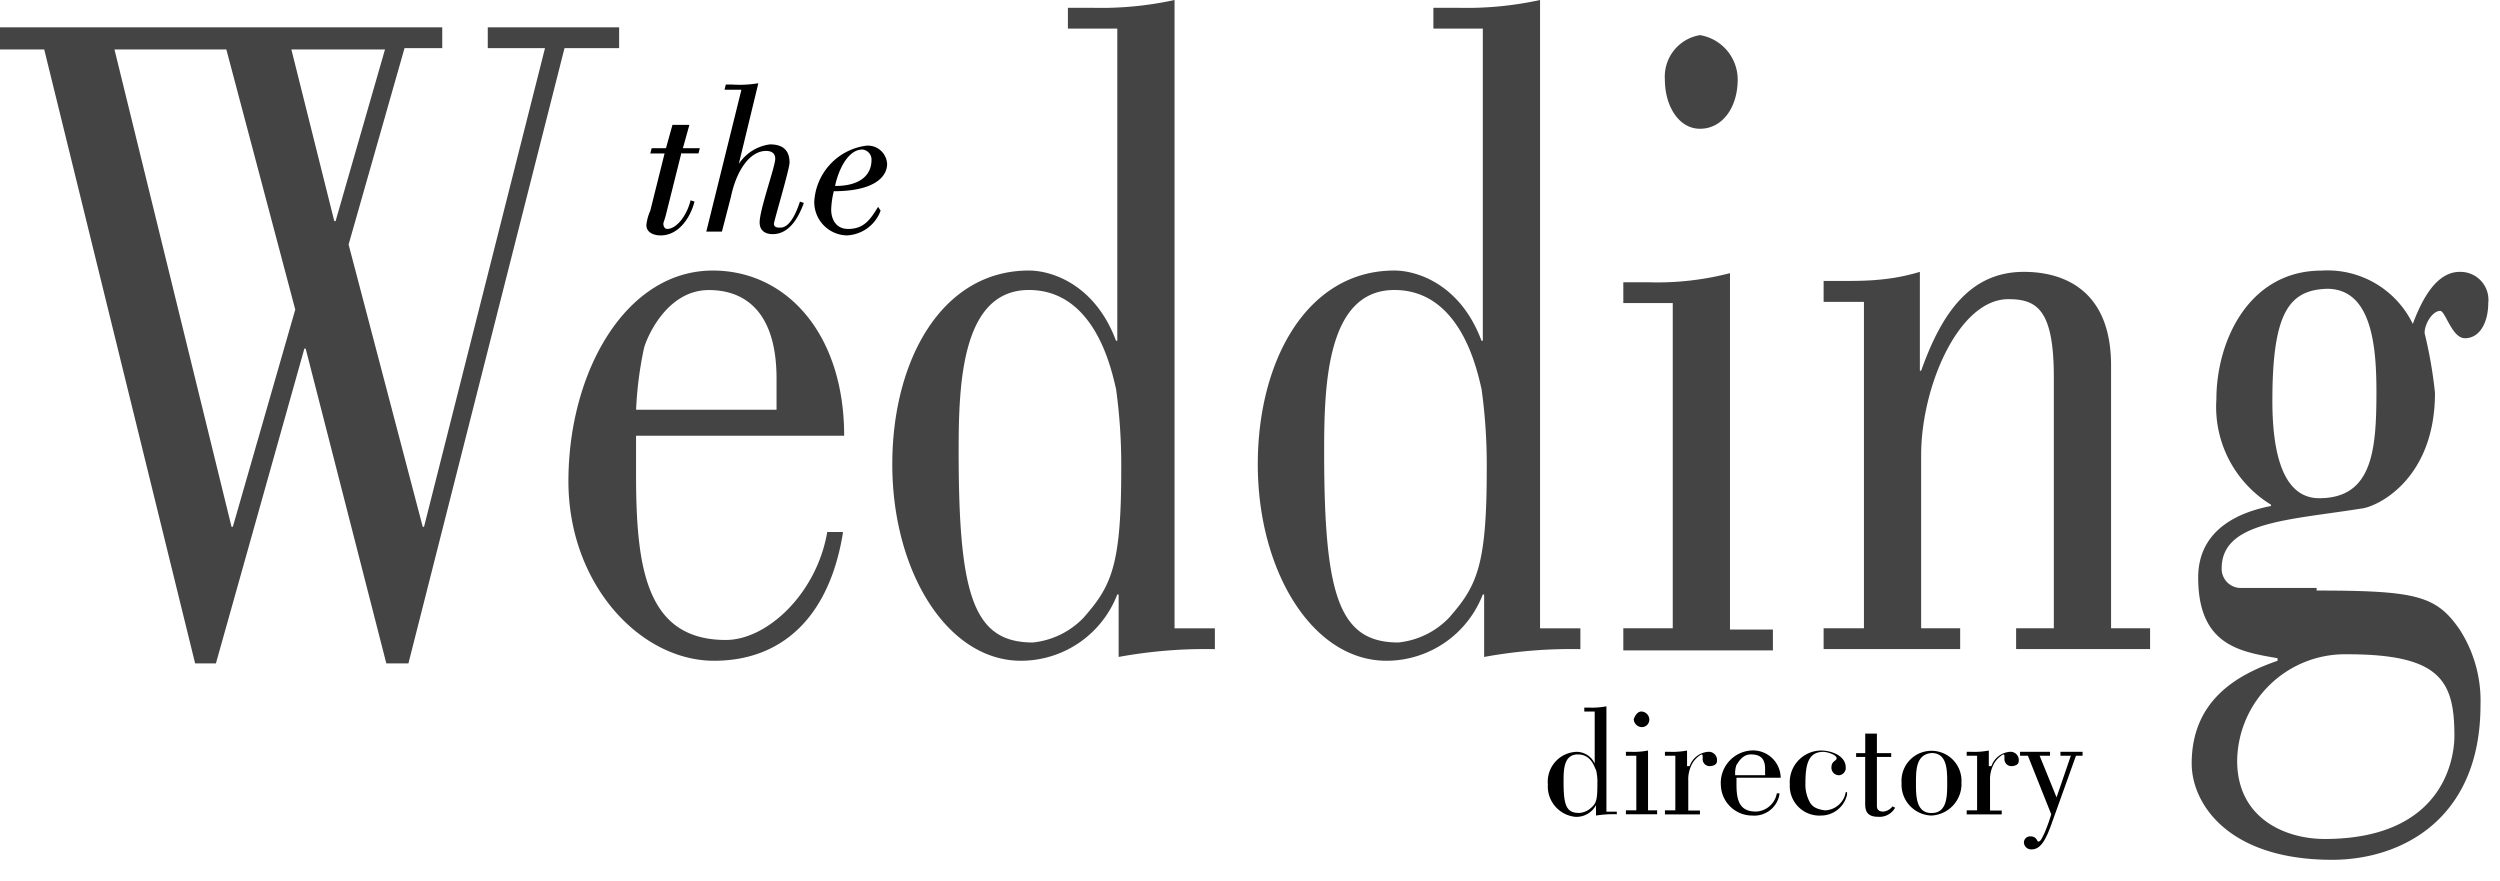
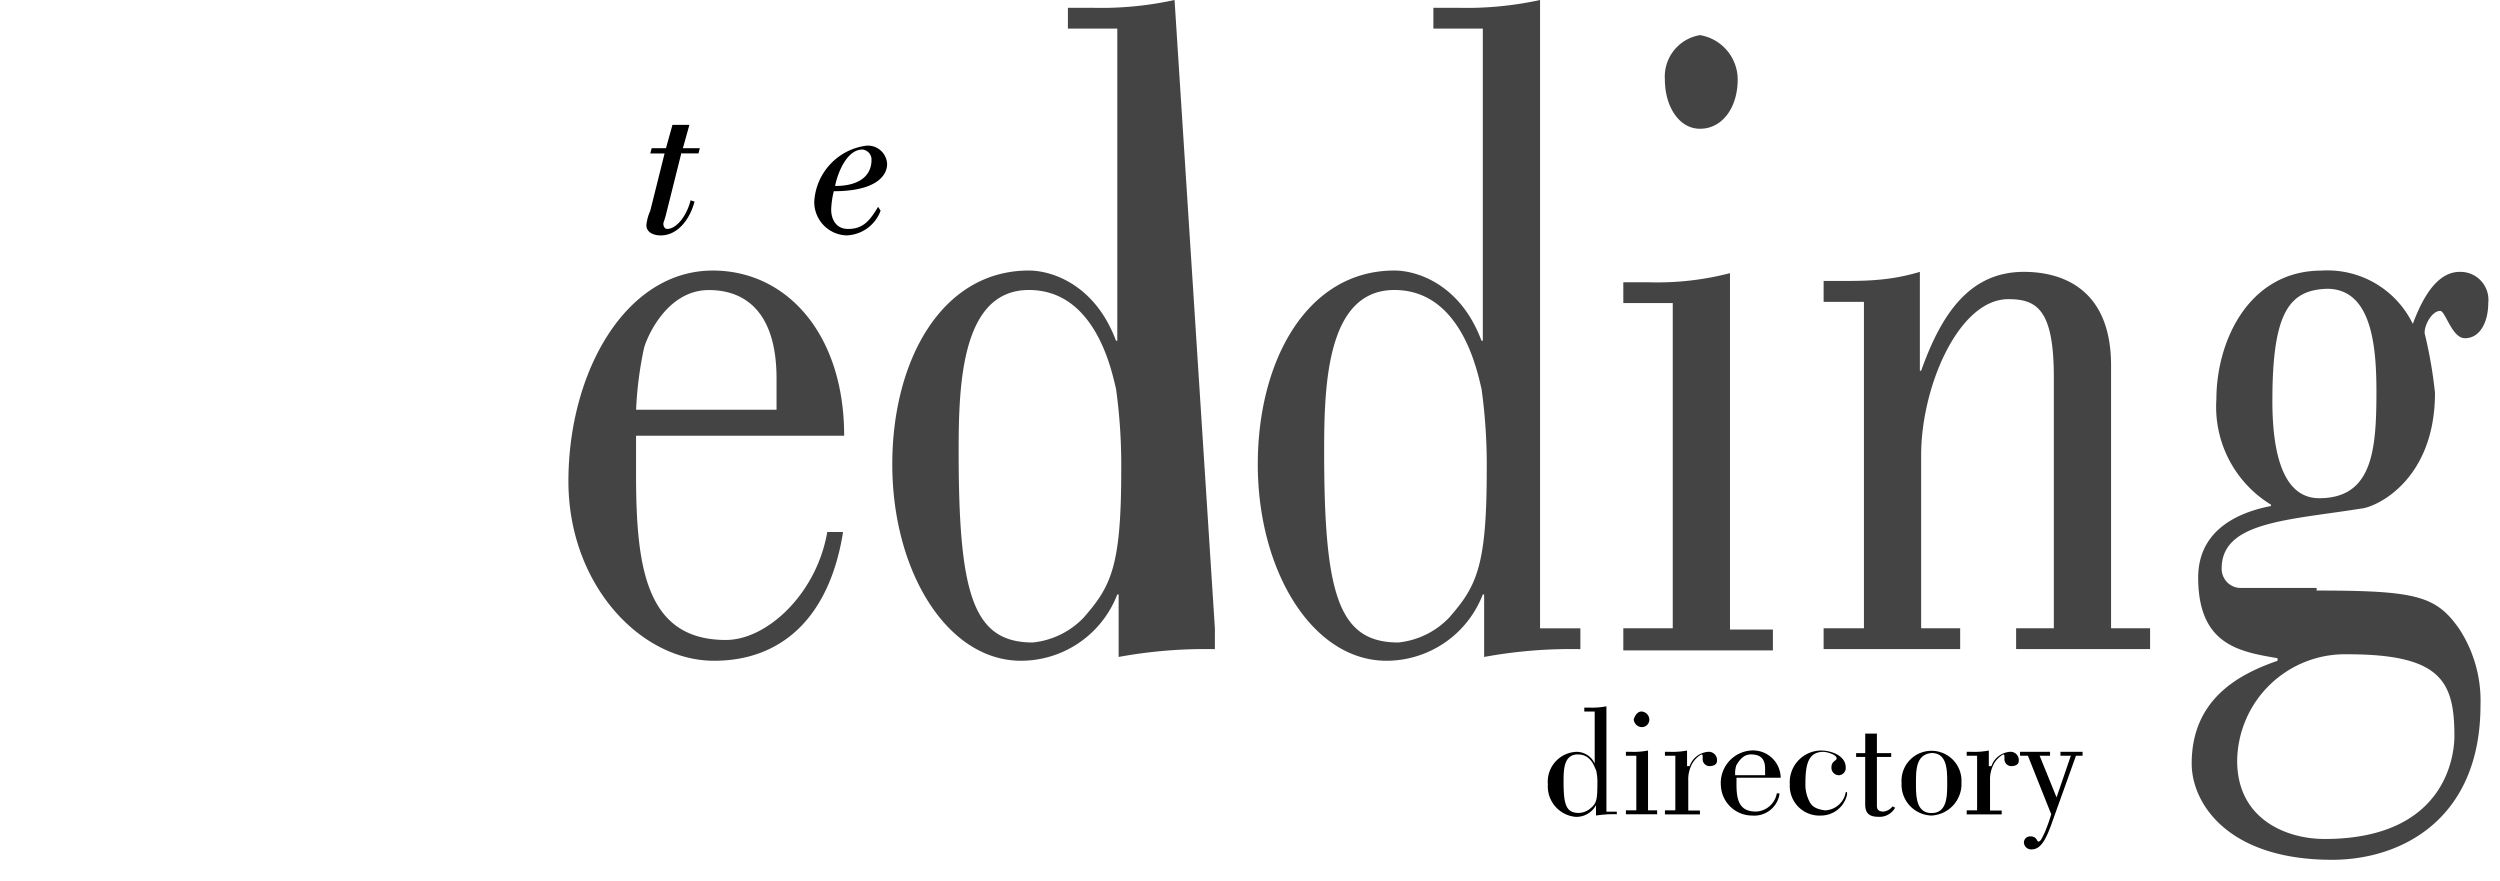
<svg xmlns="http://www.w3.org/2000/svg" viewBox="-23547 10682 150 52.836">
  <defs>
    <style>
      .cls-1 {
        fill: none;
      }

      .cls-2 {
        fill: #444;
      }
    </style>
  </defs>
  <g id="logo_grey" transform="translate(-23547 10682)">
    <g id="Group_52" data-name="Group 52" transform="translate(0.702 1.249)">
      <path id="Path_111" data-name="Path 111" class="cls-1" d="M.9,4.949V3.7H27.435V4.949H25.172L21.816,16.733l4.448,16.935h.078L33.6,4.949H30.166V3.7h7.882V4.949H34.771L25.406,41.785H24.079L19.24,22.9h-.078L13.855,41.785H12.607L3.553,4.949ZM18.538,20.635,14.4,5.027H7.69l7.024,28.642h.078ZM18.3,4.949l2.575,10.3h.078l2.966-10.3Z" transform="translate(-0.9 -2.061)" />
      <path id="Path_112" data-name="Path 112" class="cls-1" d="M60.967,38.165c-.858,5.229-3.824,7.648-7.726,7.648-4.448,0-8.741-4.6-8.741-10.77,0-6.556,3.434-12.643,8.663-12.643,4.448,0,7.882,3.824,7.882,9.912H48.636v2.263c0,5.541.546,9.99,5.385,9.99,2.5,0,5.463-2.81,6.087-6.478h.858Zm-3.9-7.414V28.878c0-3.98-1.873-5.307-4.058-5.307-2.653,0-3.824,3.122-3.9,3.512a22.231,22.231,0,0,0-.468,3.668Z" transform="translate(-10.473 -6.167)" />
      <path id="Path_113" data-name="Path 113" class="cls-1" d="M88.855,39.217v1.249a28.845,28.845,0,0,0-5.775.468V37.188H83a6.2,6.2,0,0,1-5.775,3.98c-4.448,0-7.726-5.385-7.726-11.785,0-6.243,2.966-11.629,8.195-11.629,1.4,0,3.98.858,5.229,4.214H83V3.239H80.036V2.068h1.483A20.614,20.614,0,0,0,86.435,1.6V39.3h2.419ZM77.695,19c-4.058,0-4.214,5.7-4.214,9.677,0,8.585.858,11.472,4.448,11.472a4.913,4.913,0,0,0,3.044-1.483c1.639-1.873,2.263-3.044,2.263-8.819a33.248,33.248,0,0,0-.312-4.917C82.689,24,81.675,19,77.695,19Z" transform="translate(-15.962 -1.6)" />
      <path id="Path_114" data-name="Path 114" class="cls-1" d="M116.955,39.217v1.249a28.845,28.845,0,0,0-5.775.468V37.188H111.1a6.2,6.2,0,0,1-5.775,3.98c-4.448,0-7.726-5.385-7.726-11.785,0-6.243,2.966-11.629,8.195-11.629,1.4,0,3.98.858,5.229,4.214h.078V3.239h-2.966V2.068h1.483a20.614,20.614,0,0,0,4.917-.468V39.3h2.419ZM105.795,19c-4.058,0-4.214,5.7-4.214,9.677,0,8.585.858,11.472,4.448,11.472a4.913,4.913,0,0,0,3.044-1.483c1.639-1.873,2.263-3.044,2.263-8.819a33.248,33.248,0,0,0-.312-4.917C110.789,24,109.853,19,105.795,19Z" transform="translate(-22.132 -1.6)" />
      <path id="Path_115" data-name="Path 115" class="cls-1" d="M125.6,41.137V39.888h2.966V20.377H125.6V19.128h1.483A17.3,17.3,0,0,0,132,18.582V39.966h2.575v1.249H125.6ZM130.2,4.3a2.71,2.71,0,0,1,2.263,2.653c0,1.717-.937,2.966-2.263,2.966-1.249,0-2.107-1.327-2.107-2.966A2.468,2.468,0,0,1,130.2,4.3Z" transform="translate(-28.28 -2.193)" />
      <path id="Path_116" data-name="Path 116" class="cls-1" d="M143.519,24.273H141.1V23.024h.937c.858,0,1.639,0,2.419-.078a12.072,12.072,0,0,0,2.419-.468v5.853h.078c1.249-3.512,2.966-5.931,6.165-5.931,1.561,0,5.229.468,5.229,5.619V43.784h2.341v1.249H152.65V43.784h2.263V28.722c0-4.058-1.015-4.683-2.732-4.683-2.966,0-5.229,5.229-5.229,9.365v10.38h2.341v1.249H141.1V43.784h2.419Z" transform="translate(-31.683 -6.167)" />
      <path id="Path_117" data-name="Path 117" class="cls-1" d="M176.892,41.6c6.009,0,7.18.312,8.585,2.341a7.888,7.888,0,0,1,1.249,4.527c0,6.868-4.761,9.287-8.9,9.287-6.322,0-8.429-3.434-8.429-5.775,0-3.9,2.888-5.385,5.151-6.165v-.156c-2.263-.39-4.761-.78-4.761-4.839,0-3.044,2.732-3.98,4.37-4.292v-.078a6.877,6.877,0,0,1-3.278-6.322c0-3.512,1.951-7.726,6.322-7.726a5.682,5.682,0,0,1,5.463,3.2c.468-1.249,1.327-3.122,2.81-3.122a1.677,1.677,0,0,1,1.717,1.873c0,1.093-.468,2.107-1.4,2.107-.78,0-1.171-1.639-1.483-1.639-.468,0-.937.78-.937,1.327a26.619,26.619,0,0,1,.624,3.59c0,5.229-3.512,6.868-4.448,6.946-4.37.7-8.351.78-8.351,3.59a1.149,1.149,0,0,0,1.171,1.171h4.527Zm.468,14.906c7.492,0,7.8-5.307,7.8-6.165,0-3.278-.78-4.917-6.4-4.917a6.472,6.472,0,0,0-6.634,6.4C172.132,55.334,175.1,56.505,177.36,56.505Zm-3.122-26.3c0,2.5.39,5.853,2.81,5.853,3.2,0,3.434-2.888,3.434-6.4,0-2.81-.312-6.165-2.966-6.165C175.253,23.571,174.239,24.9,174.239,30.2Z" transform="translate(-37.896 -6.167)" />
    </g>
    <g id="Group_53" data-name="Group 53">
-       <path id="Path_118" data-name="Path 118" class="cls-2" d="M0,3.427V2.1H26.535V3.349H24.272L20.916,15.133l4.448,16.935h.078L32.7,3.349H29.266V2.1h7.882V3.349H33.871L24.506,40.263H23.179L18.34,21.377h-.078L12.955,40.263H11.707L2.653,3.427ZM17.716,19.035,13.58,3.427H6.868l7.024,28.642h.078ZM17.482,3.427l2.575,10.3h.078L23.1,3.427Z" transform="translate(0 -0.461)" />
      <path id="Path_119" data-name="Path 119" class="cls-2" d="M60.167,36.565c-.858,5.229-3.824,7.648-7.726,7.648-4.448,0-8.741-4.6-8.741-10.77,0-6.556,3.434-12.643,8.663-12.643,4.448,0,7.882,3.824,7.882,9.912H47.758v2.263c0,5.541.546,9.99,5.385,9.99,2.5,0,5.463-2.81,6.087-6.478h.937Zm-3.98-7.414V27.278c0-3.98-1.873-5.307-4.058-5.307-2.653,0-3.824,3.122-3.9,3.512a22.231,22.231,0,0,0-.468,3.668Z" transform="translate(-9.595 -4.567)" />
-       <path id="Path_120" data-name="Path 120" class="cls-2" d="M87.955,37.7v1.249a28.845,28.845,0,0,0-5.775.468V35.666H82.1a6.2,6.2,0,0,1-5.775,3.98c-4.448,0-7.726-5.385-7.726-11.785,0-6.243,2.966-11.629,8.195-11.629,1.4,0,3.98.858,5.229,4.214H82.1V1.717H79.136V.468h1.483A20.614,20.614,0,0,0,85.535,0V37.7ZM76.795,17.4c-4.058,0-4.214,5.7-4.214,9.677,0,8.585.858,11.472,4.448,11.472a4.913,4.913,0,0,0,3.044-1.483c1.639-1.873,2.263-3.044,2.263-8.819a33.25,33.25,0,0,0-.312-4.917C81.789,22.4,80.853,17.4,76.795,17.4Z" transform="translate(-15.062)" />
+       <path id="Path_120" data-name="Path 120" class="cls-2" d="M87.955,37.7v1.249a28.845,28.845,0,0,0-5.775.468V35.666H82.1a6.2,6.2,0,0,1-5.775,3.98c-4.448,0-7.726-5.385-7.726-11.785,0-6.243,2.966-11.629,8.195-11.629,1.4,0,3.98.858,5.229,4.214H82.1V1.717H79.136V.468h1.483A20.614,20.614,0,0,0,85.535,0ZM76.795,17.4c-4.058,0-4.214,5.7-4.214,9.677,0,8.585.858,11.472,4.448,11.472a4.913,4.913,0,0,0,3.044-1.483c1.639-1.873,2.263-3.044,2.263-8.819a33.25,33.25,0,0,0-.312-4.917C81.789,22.4,80.853,17.4,76.795,17.4Z" transform="translate(-15.062)" />
      <path id="Path_121" data-name="Path 121" class="cls-2" d="M116.055,37.7v1.249a28.845,28.845,0,0,0-5.775.468V35.666H110.2a6.2,6.2,0,0,1-5.775,3.98c-4.448,0-7.726-5.385-7.726-11.785,0-6.243,2.966-11.629,8.195-11.629,1.4,0,3.98.858,5.229,4.214h.078V1.717h-2.966V.468h1.483A20.614,20.614,0,0,0,113.635,0V37.7ZM104.895,17.4c-4.058,0-4.214,5.7-4.214,9.677,0,8.585.858,11.472,4.448,11.472a4.913,4.913,0,0,0,3.044-1.483c1.639-1.873,2.263-3.044,2.263-8.819a33.249,33.249,0,0,0-.312-4.917C109.889,22.4,108.953,17.4,104.895,17.4Z" transform="translate(-21.232)" />
      <path id="Path_122" data-name="Path 122" class="cls-2" d="M124.8,39.537V38.288h2.966V18.777H124.8V17.528h1.483a17.3,17.3,0,0,0,4.917-.546V38.366h2.575v1.249H124.8ZM129.4,2.7a2.71,2.71,0,0,1,2.263,2.653c0,1.717-.937,2.966-2.263,2.966-1.249,0-2.107-1.327-2.107-2.966A2.523,2.523,0,0,1,129.4,2.7Z" transform="translate(-27.401 -0.593)" />
      <path id="Path_123" data-name="Path 123" class="cls-2" d="M142.619,22.7H140.2V21.446h.937c.858,0,1.639,0,2.419-.078a12.073,12.073,0,0,0,2.419-.468v5.931h.078c1.249-3.512,2.966-5.931,6.165-5.931,1.561,0,5.229.468,5.229,5.619V42.284h2.341v1.249H151.75V42.284h2.263V27.222c0-4.058-1.015-4.683-2.732-4.683-2.966,0-5.229,5.229-5.229,9.365v10.38h2.341v1.249H140.2V42.284h2.419Z" transform="translate(-30.783 -4.589)" />
      <path id="Path_124" data-name="Path 124" class="cls-2" d="M175.992,40c6.009,0,7.18.312,8.585,2.341a7.889,7.889,0,0,1,1.249,4.527c0,6.868-4.761,9.287-8.9,9.287-6.322,0-8.429-3.434-8.429-5.775,0-3.9,2.888-5.385,5.151-6.165v-.156c-2.263-.39-4.761-.78-4.761-4.839,0-3.044,2.732-3.98,4.37-4.292v-.078a6.877,6.877,0,0,1-3.278-6.322c0-3.512,1.951-7.726,6.322-7.726a5.682,5.682,0,0,1,5.463,3.2c.468-1.249,1.327-3.122,2.81-3.122a1.677,1.677,0,0,1,1.717,1.873c0,1.093-.468,2.107-1.4,2.107-.78,0-1.171-1.639-1.483-1.639-.468,0-.937.78-.937,1.327a26.62,26.62,0,0,1,.624,3.59c0,5.229-3.512,6.868-4.448,6.946-4.37.7-8.351.78-8.351,3.59a1.149,1.149,0,0,0,1.171,1.171h4.527Zm.468,14.906c7.492,0,7.8-5.307,7.8-6.165,0-3.278-.78-4.917-6.4-4.917a6.472,6.472,0,0,0-6.634,6.4C171.232,53.734,174.2,54.905,176.46,54.905Zm-3.122-26.3c0,2.5.39,5.853,2.81,5.853,3.2,0,3.434-2.888,3.434-6.4,0-2.81-.312-6.165-2.966-6.165C174.353,21.971,173.339,23.3,173.339,28.6Z" transform="translate(-36.996 -4.567)" />
    </g>
    <g id="Group_54" data-name="Group 54" transform="translate(38.788 4.995)">
      <path id="Path_125" data-name="Path 125" d="M51.807,11.239l-.937,3.746c-.078.312-.156.468-.156.546,0,.156.078.312.234.312.546,0,1.171-.78,1.4-1.717l.234.078c-.234.937-.937,2.029-2.029,2.029-.39,0-.858-.156-.858-.624a2.834,2.834,0,0,1,.234-.858l.858-3.434h-.858L50.012,11h.858l.39-1.4h1.015l-.39,1.4H52.9l-.078.312H51.807Z" transform="translate(-49.7 -7.103)" />
-       <path id="Path_126" data-name="Path 126" d="M55.393,6.79l.078-.312h.39A6.825,6.825,0,0,0,57.422,6.4l-1.171,4.839h0a2.647,2.647,0,0,1,1.873-1.171c.624,0,1.171.234,1.171,1.093,0,.39-.937,3.512-.937,3.668,0,.234.234.234.39.234.624,0,1.015-1.093,1.171-1.561l.234.078c-.312.858-.858,1.873-1.873,1.873-.468,0-.78-.234-.78-.7,0-.78.937-3.356.937-3.824,0-.39-.312-.468-.546-.468-1.015,0-1.8,1.249-2.107,2.732L55.237,15.3H54.3L56.407,6.79H55.393Z" transform="translate(-50.71 -6.4)" />
      <path id="Path_127" data-name="Path 127" d="M66.58,15.1a2.263,2.263,0,0,1-2.029,1.483A2,2,0,0,1,62.6,14.556,3.591,3.591,0,0,1,65.722,11.2a1.157,1.157,0,0,1,1.249,1.093c0,.78-.78,1.639-3.2,1.639a5.27,5.27,0,0,0-.156,1.093c0,.624.312,1.171,1.015,1.171.937,0,1.327-.546,1.8-1.327Zm-.546-3.044a.6.6,0,0,0-.546-.624c-.937,0-1.483,1.4-1.639,2.185C65.41,13.619,66.034,12.917,66.034,12.058Z" transform="translate(-52.532 -7.454)" />
    </g>
    <g id="Group_55" data-name="Group 55" transform="translate(92.872 42.378)">
      <path id="Path_128" data-name="Path 128" d="M123.136,60.543v.234a6.714,6.714,0,0,0-1.249.078v-.624h0a1.324,1.324,0,0,1-1.249.7A1.834,1.834,0,0,1,119,58.983a1.79,1.79,0,0,1,1.717-1.951,1.2,1.2,0,0,1,1.093.7h0V54.612h-.624v-.234h.312a4.45,4.45,0,0,0,1.015-.078v6.322h.624ZM120.8,57.188c-.858,0-.858.937-.858,1.639,0,1.4.156,1.873.937,1.873a1.163,1.163,0,0,0,.624-.234c.39-.312.468-.468.468-1.483a3.2,3.2,0,0,0-.078-.858C121.81,58.046,121.653,57.188,120.8,57.188Z" transform="translate(-119 -54.3)" />
      <path id="Path_129" data-name="Path 129" d="M125,60.865v-.234h.624V57.353H125v-.234h.312a4.45,4.45,0,0,0,1.015-.078v3.59h.546v.234Zm.937-6.165a.5.5,0,0,1,.468.468.45.45,0,0,1-.468.468.5.5,0,0,1-.468-.468C125.546,54.934,125.7,54.7,125.937,54.7Z" transform="translate(-120.317 -54.388)" />
      <path id="Path_130" data-name="Path 130" d="M129.483,58.637h0a1.276,1.276,0,0,1,1.093-.858.493.493,0,0,1,.546.546c0,.234-.234.312-.468.312a.418.418,0,0,1-.39-.39v-.234a.076.076,0,0,0-.078-.078,1.5,1.5,0,0,0-.546.546A1.952,1.952,0,0,0,129.4,59.5v1.8h.7v.234H128V61.29h.624V58.012H128v-.234h.312a4.45,4.45,0,0,0,1.015-.078v.937Z" transform="translate(-120.976 -55.047)" />
      <path id="Path_131" data-name="Path 131" d="M135.812,60.353a1.532,1.532,0,0,1-1.639,1.249,1.884,1.884,0,0,1-1.873-1.8,1.955,1.955,0,0,1,1.873-2.107,1.664,1.664,0,0,1,1.717,1.639h-2.653v.39c0,.937.156,1.639,1.171,1.639a1.324,1.324,0,0,0,1.249-1.093h.156Zm-.858-1.249v-.312c0-.7-.39-.858-.858-.858-.546,0-.78.546-.858.624a1.521,1.521,0,0,0-.078.624h1.8Z" transform="translate(-121.92 -55.047)" />
      <path id="Path_132" data-name="Path 132" d="M141.034,60.353a1.607,1.607,0,0,1-1.561,1.249,1.779,1.779,0,0,1-1.873-1.873,1.9,1.9,0,0,1,1.873-2.029c.624,0,1.483.312,1.483,1.015a.437.437,0,0,1-.39.468.45.45,0,0,1-.468-.468c0-.39.312-.39.312-.546,0-.234-.624-.39-.78-.39-.858,0-1.093.624-1.093,1.873a2.215,2.215,0,0,0,.234,1.093c.156.312.39.468.937.546a1.31,1.31,0,0,0,1.249-1.093h.078Z" transform="translate(-123.084 -55.047)" />
      <path id="Path_133" data-name="Path 133" d="M142.7,57.571h.546V56.4h.7v1.171h.858V57.8h-.858v2.888c0,.156,0,.39.39.39a.79.79,0,0,0,.546-.312l.156.078a1.059,1.059,0,0,1-1.015.546c-.7,0-.78-.39-.78-.78V57.8H142.7v-.234Z" transform="translate(-124.204 -54.761)" />
      <path id="Path_134" data-name="Path 134" d="M149.79,59.651a1.9,1.9,0,0,1-1.8,1.951,1.854,1.854,0,0,1-1.795-1.951,1.8,1.8,0,1,1,3.59,0Zm-2.732,0c0,.78,0,1.8.937,1.8s.937-1.015.937-1.8,0-1.8-.937-1.8C147.058,57.934,147.058,58.871,147.058,59.651Z" transform="translate(-124.972 -55.047)" />
      <path id="Path_135" data-name="Path 135" d="M152.683,58.637h0a1.276,1.276,0,0,1,1.093-.858.493.493,0,0,1,.546.546c0,.234-.234.312-.468.312a.418.418,0,0,1-.39-.39v-.234a.076.076,0,0,0-.078-.078,1.5,1.5,0,0,0-.546.546A1.952,1.952,0,0,0,152.6,59.5v1.8h.7v.234H151.2V61.29h.624V58.012H151.2v-.234h.312a4.45,4.45,0,0,0,1.015-.078v.937Z" transform="translate(-126.07 -55.047)" />
      <path id="Path_136" data-name="Path 136" d="M158.656,58.034l-1.483,4.136c-.312.858-.624,1.483-1.171,1.483a.437.437,0,0,1-.468-.39.369.369,0,0,1,.39-.39c.39,0,.39.312.468.312.156,0,.234-.234.39-.546a10.578,10.578,0,0,0,.39-1.093l-1.4-3.512H155.3V57.8H157.1v.234h-.624l1.015,2.5.858-2.5h-.624V57.8h1.327v.234h-.39Z" transform="translate(-126.97 -55.068)" />
    </g>
  </g>
</svg>